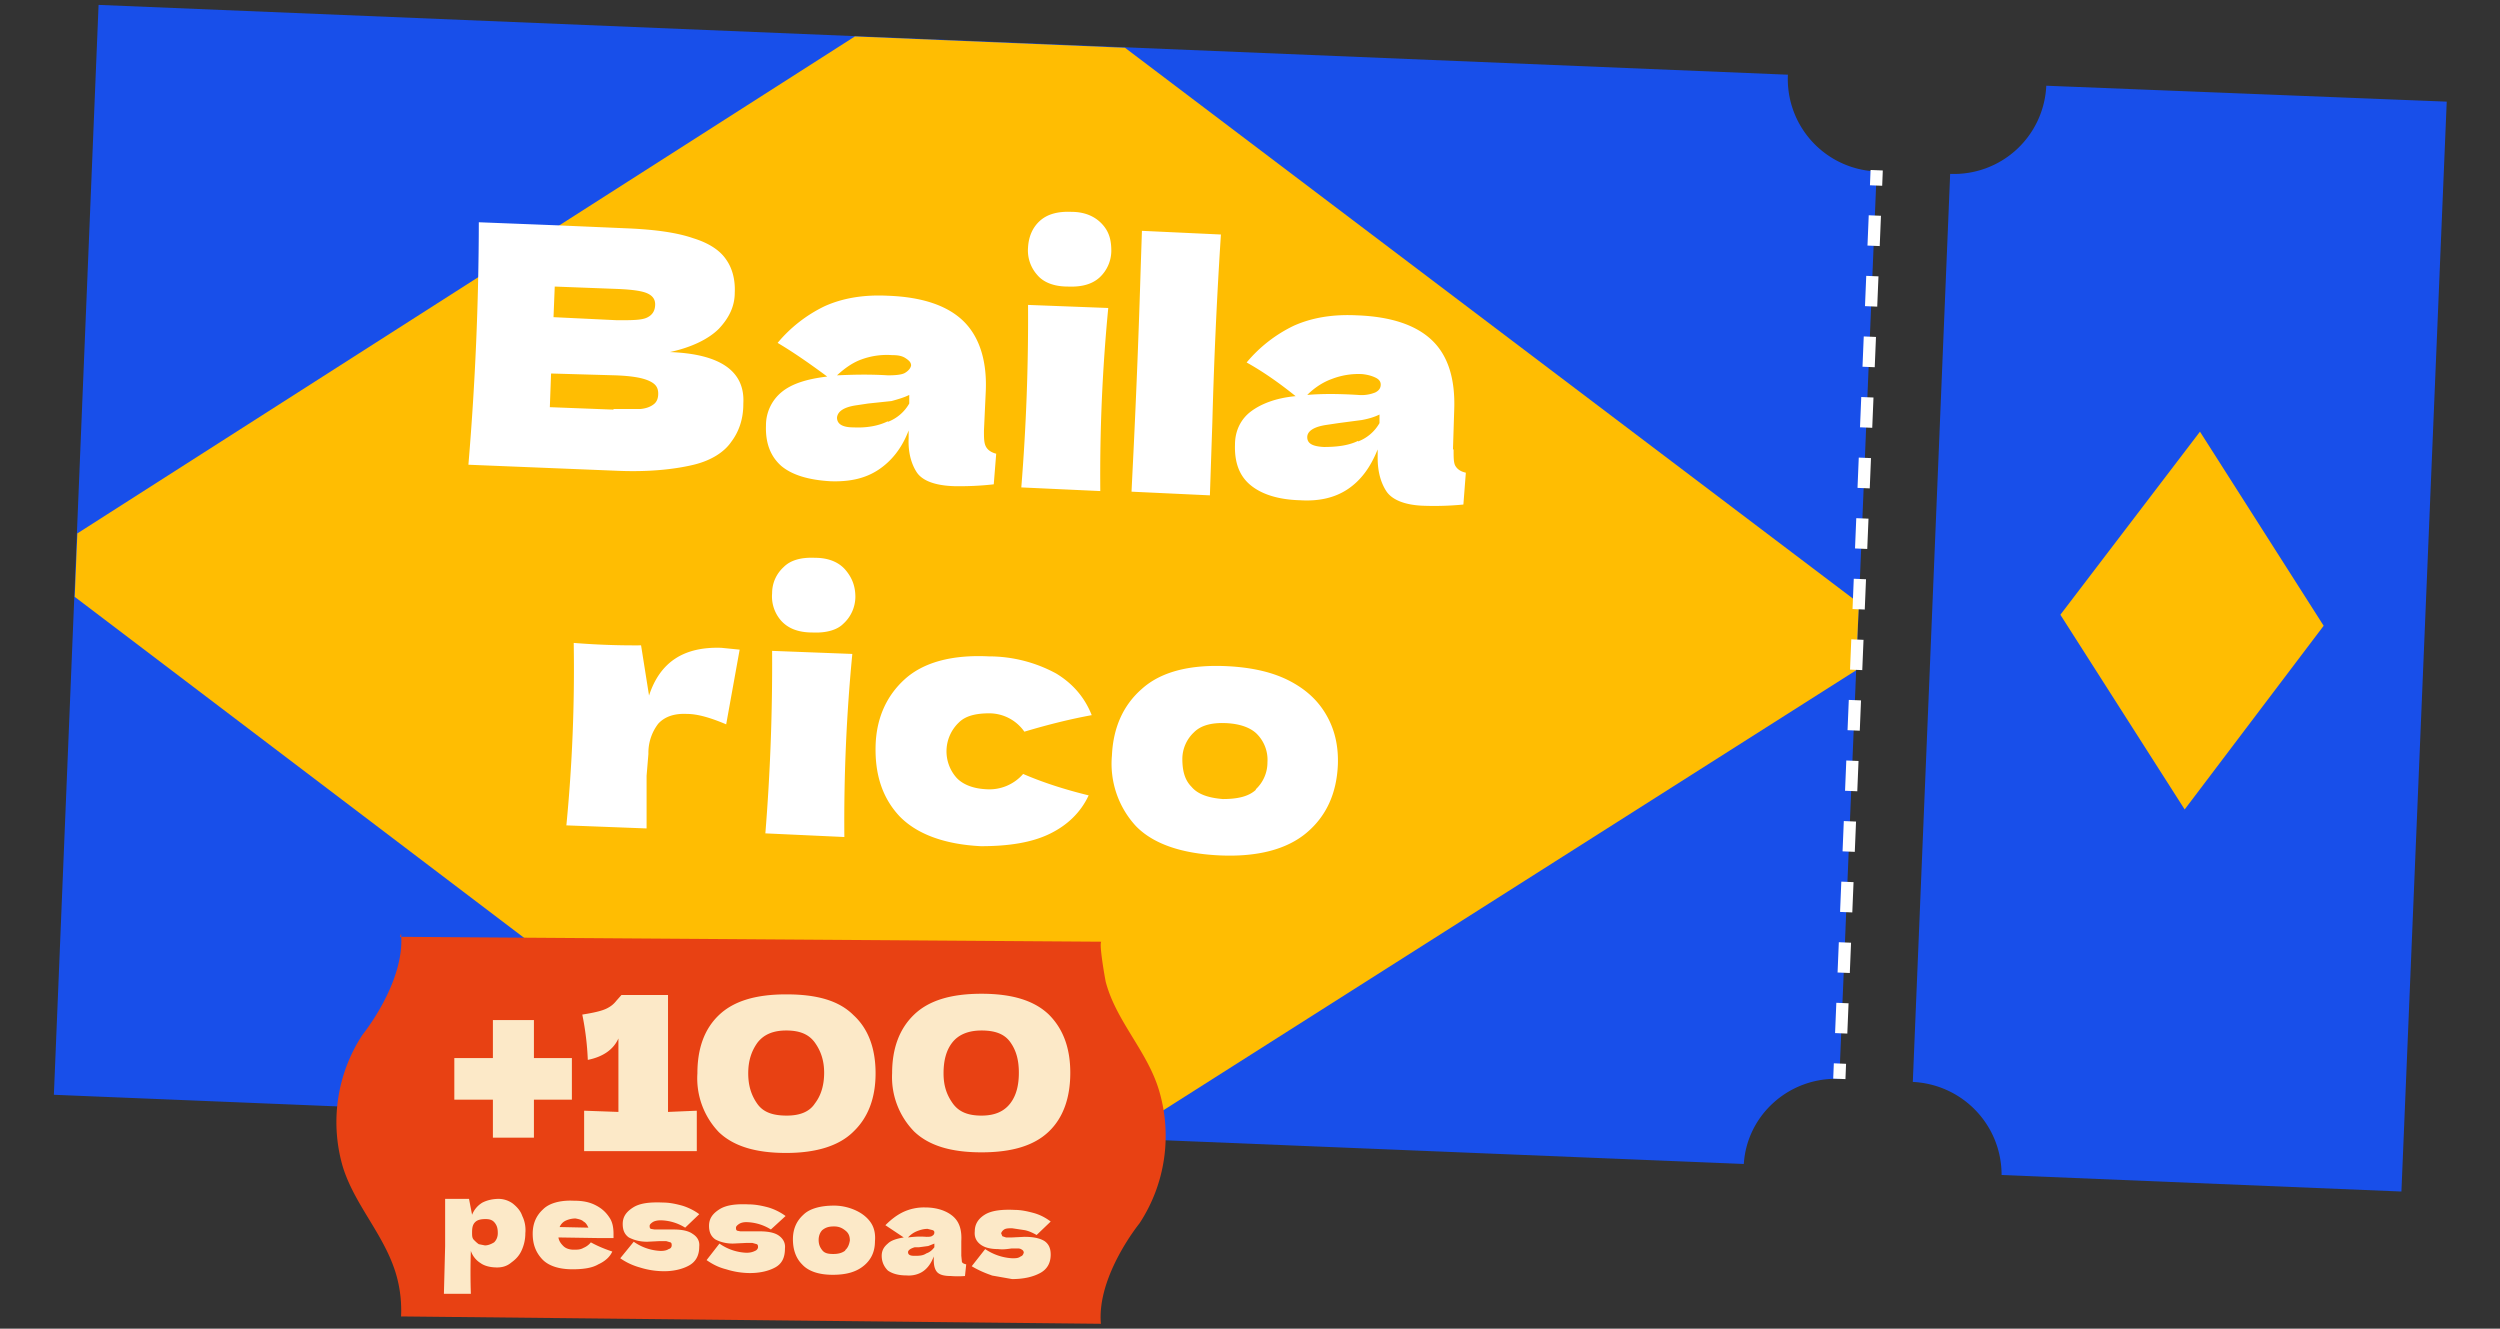
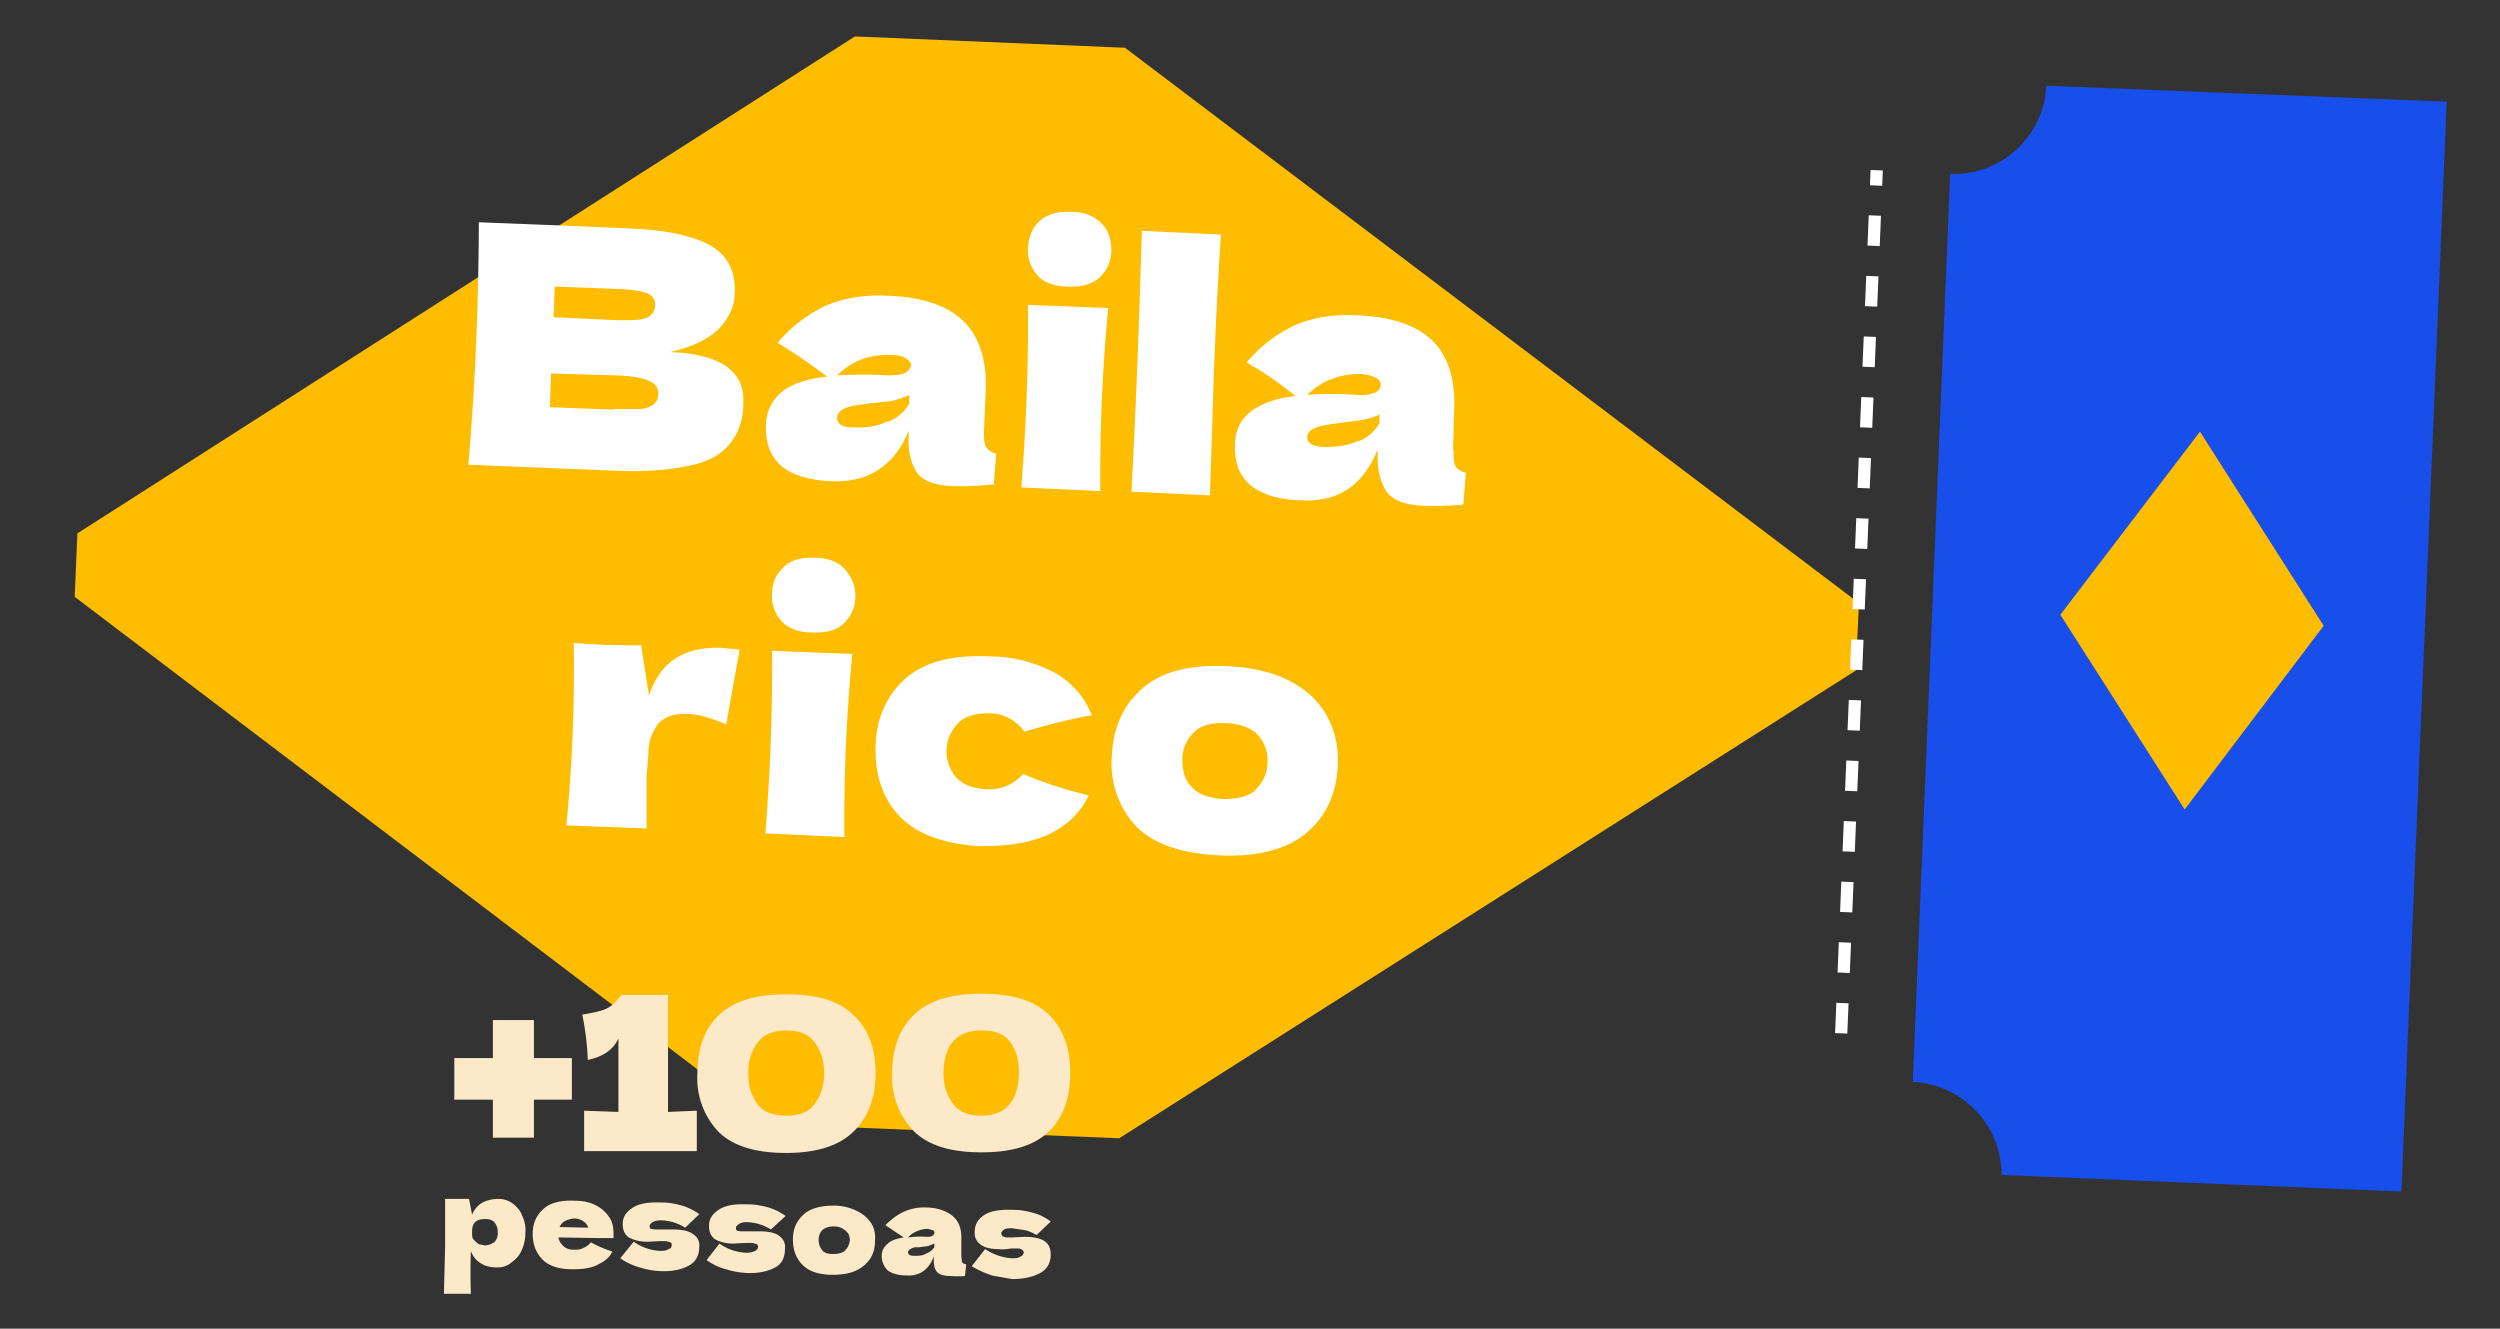
<svg xmlns="http://www.w3.org/2000/svg" xmlns:xlink="http://www.w3.org/1999/xlink" version="1.1" id="Layer_1" x="0" y="0" viewBox="0 0 408.3 217" style="enable-background:new 0 0 408.3 217.04" xml:space="preserve">
  <rect x="0" y="0" width="408.3" height="217" fill="#333333" stroke="none" />
  <style>.st0{fill:#184fea}.st2{fill:none;stroke:#fff;stroke-width:2;stroke-miterlimit:10}.st4{fill:#fff}.st7{fill:#fce9c8}</style>
-   <path class="st0" d="M300.4 176.2 306.5 28A15.1 15.1 0 0 1 292 12.2L16.1.8l-7.3 178 276 11.3c.5-8 7.4-14.2 15.6-13.9z" />
  <defs>
    <path id="SVGID_1_" transform="rotate(-87.6 158 95.8)" d="M68.9-49.8H247v291.2H68.9z" />
  </defs>
  <clipPath id="SVGID_00000178190795442739632080000001624278439529370776_">
    <use xlink:href="#SVGID_1_" style="overflow:visible" />
  </clipPath>
  <path style="clip-path:url(#SVGID_00000178190795442739632080000001624278439529370776_);fill:#ffbd02" d="m183.6 7.7-43.9-1.8L12.5 87.2l-.4 10.2 113.6 86.2 57.1 2.3 120.3-76.4.5-11z" />
  <path class="st0" d="M334.2 14a15.1 15.1 0 0 1-15.7 14.4l-6.1 148.3c8.1.4 14.5 7 14.5 15.2l65.3 2.7 7.4-178-65.4-2.6z" />
  <path class="st2" d="m306.5 27.8-.1 2.5" />
  <path style="fill:none;stroke:#fff;stroke-width:2;stroke-miterlimit:10;stroke-dasharray:4.951,4.951" d="m306.2 35.2-5.6 136.1" />
-   <path class="st2" d="m300.5 173.7-.1 2.5" />
  <g>
    <path class="st4" d="M121.4 66c0 2.4-.7 4.5-2 6.2-1.1 1.6-3.2 3-6.1 3.7s-7 1.2-12.2 1l-24.6-1a480.7 480.7 0 0 0 1.7-39.6l12.8.5 11.6.5c4.5.2 8 .7 10.6 1.6 2.6.8 4.4 2 5.4 3.5 1 1.4 1.5 3.3 1.4 5.4 0 2.3-1 4.2-2.6 5.9-1.6 1.6-4.3 3-8 3.8 8.2.3 12.3 3.1 12 8.4zm-21.2.8h4.4c1-.1 1.7-.4 2.2-.8s.7-1 .7-1.7c0-1-.4-1.6-1.5-2.1s-2.8-.8-5.5-.9L90 61l-.2 5.5 10.4.4zm-9.6-20-.2 5 10.4.5c2.3 0 3.9 0 4.8-.4s1.4-1.1 1.4-2.2c0-.8-.4-1.4-1.3-1.8s-2.5-.6-4.6-.7l-10.5-.4zM160.7 70.3c0 1.2 0 2 .3 2.6s.9 1 1.7 1.2l-.4 5a49.4 49.4 0 0 1-6.5.3c-3.1-.1-5.2-.9-6.1-2.3s-1.4-3.3-1.3-5.5v-1.3c-1.1 2.9-2.8 5-4.9 6.4s-4.6 2-7.8 1.9c-3.6-.2-6.3-1-8.1-2.5-1.8-1.6-2.6-3.8-2.5-6.6a7 7 0 0 1 2.6-5.5c1.6-1.3 4-2.1 7.4-2.5-2.7-2-5.4-3.9-8.1-5.5a23 23 0 0 1 7.7-6c2.9-1.3 6.3-1.9 10.3-1.7 5.6.2 9.7 1.6 12.3 4.1s3.9 6.4 3.7 11.4l-.3 6.5zM145 68.9a6.8 6.8 0 0 0 3.5-3v-1.4c-.8.4-1.8.7-2.9 1l-3.8.4-2 .3c-2 .3-3 1-3.1 2 0 1 .8 1.6 2.7 1.6 2 .1 4-.2 5.6-1zm-4.3-10.2c-1.4.5-2.7 1.4-4 2.6 2.3-.1 5-.2 8.3 0 1.3 0 2.3-.1 2.8-.4s.9-.7 1-1.2c0-.5-.3-.8-.9-1.2s-1.3-.5-2.2-.5a12 12 0 0 0-5 .7zM166.8 79.6a344.1 344.1 0 0 0 1.1-29.8l13.1.5a284.3 284.3 0 0 0-1.3 29.9l-13-.6zm2.6-34.7a6 6 0 0 1-1.5-4.5c.1-1.7.7-3.2 1.9-4.3s2.9-1.6 5.2-1.5c2.1 0 3.8.7 5 2s1.5 2.7 1.5 4.4a6 6 0 0 1-1.9 4.3c-1.2 1.1-2.9 1.6-5.2 1.5-2.3 0-4-.7-5-1.9zM198 69l-.4 11.9-12.8-.6.3-6.1a1619 1619 0 0 0 1.2-30.5l.2-6 12.9.6A797 797 0 0 0 198 69zM237.4 73.4c0 1.3 0 2.2.3 2.7s.8.9 1.7 1.1l-.4 5.2a49 49 0 0 1-6.5.2c-3.1-.1-5.2-1-6.1-2.4S225 77 225 74.8v-1.4c-1.2 3-2.8 5.1-4.9 6.5s-4.7 2-7.8 1.8c-3.6-.1-6.3-1-8.1-2.5s-2.6-3.7-2.5-6.6c0-2.3 1-4.2 2.6-5.4s4-2.2 7.3-2.5c-2.6-2.1-5.3-4-8-5.5a23 23 0 0 1 7.7-6c2.9-1.3 6.3-1.9 10.3-1.7 5.6.2 9.7 1.6 12.3 4.1s3.8 6.3 3.6 11.4l-.2 6.4zm-15.6-1.3a6.8 6.8 0 0 0 3.5-3v-1.4c-.8.4-1.8.7-2.9.9l-3.8.5-2 .3c-2 .3-3.1 1-3.1 2s.8 1.5 2.7 1.6c2 0 4-.2 5.6-1zm-4.3-10.2c-1.4.5-2.8 1.4-4 2.6 2.3-.2 5-.2 8.3 0a6 6 0 0 0 2.8-.4c.6-.3.9-.7.9-1.3 0-.4-.2-.8-.8-1.1s-1.3-.5-2.2-.6a12 12 0 0 0-5 .8zM106 113.6c1.8-5.5 5.7-8 11.8-7.8l3 .3-2.2 12.2c-2.6-1.1-4.7-1.7-6.4-1.7-2-.1-3.6.4-4.7 1.6a7.8 7.8 0 0 0-1.6 5v-.1l-.3 3.6v8.6l-13.1-.5a264 264 0 0 0 1.2-29.8 123.4 123.4 0 0 0 11 .4l1.3 8.2zM125 136.1a344.1 344.1 0 0 0 1.1-29.8l13.1.5a284.3 284.3 0 0 0-1.3 29.9l-13-.6zm2.6-34.7a6 6 0 0 1-1.5-4.5c0-1.7.7-3.2 1.9-4.3 1.1-1.1 2.8-1.6 5.1-1.5 2.2 0 3.9.7 5 2s1.6 2.7 1.6 4.4a6 6 0 0 1-2 4.4c-1 1-2.8 1.5-5 1.4-2.4 0-4-.7-5.1-1.9zM156.2 127c1 1.1 2.7 1.8 4.9 1.9a7.3 7.3 0 0 0 6-2.5c3 1.3 6.6 2.5 10.7 3.5-1.3 2.8-3.5 4.9-6.4 6.3s-6.6 2-11.2 2c-6-.3-10.5-2-13.3-4.9-2.8-3-4-6.8-3.9-11.4s1.8-8.3 4.8-11 7.6-4 13.7-3.7a23 23 0 0 1 11 2.8c2.8 1.7 4.7 4 5.8 6.8-3.3.6-7 1.5-11 2.7a7 7 0 0 0-5.7-3c-2.2 0-3.9.4-5 1.5a6.5 6.5 0 0 0-.4 9zM185.5 134.9a15 15 0 0 1-3.9-11.5c.2-4.5 1.8-8.2 4.9-10.9 3-2.7 7.6-4 13.9-3.7 4.1.2 7.6 1 10.4 2.5s4.7 3.4 6 5.8 1.8 5 1.7 7.8c-.2 4.7-1.9 8.4-5.1 11.1s-8 4-14.3 3.7c-6.2-.3-10.8-1.9-13.6-4.8zm19.6-6a6 6 0 0 0 1.9-4.4 6 6 0 0 0-1.6-4.5c-1-1.1-2.8-1.8-5.2-1.9-2.4-.1-4.1.4-5.2 1.5a6 6 0 0 0-1.9 4.3c0 2 .4 3.5 1.5 4.6 1 1.2 2.7 1.8 5.1 2 2.4 0 4.2-.4 5.4-1.5z" />
  </g>
  <path style="fill:#ffbd02" d="m379.5 102.2-22.7 30-20.3-31.8 22.8-29.9z" />
  <g>
-     <path d="m65.3 153 114.6.8c-.5 0 .6 6.2.7 6.6 1.7 6.4 6.8 11.3 8.7 17.7a26 26 0 0 1-3.2 21.7s-7 8.6-6.3 16.4L65.5 215a21 21 0 0 0-.7-6.5C63 201.9 58 197 56 190.6a26 26 0 0 1 3.2-21.6s7-8.6 6.3-16.5" style="fill:#e84113" />
    <path class="st7" d="M87.2 172.8h6.2v6.8h-6.2v6.2h-6.7v-6.2h-6.3v-6.8h6.3v-6.2h6.7v6.2zM109.1 181.6l4.7-.2v6.6H95.4v-6.6l5.6.2v-12c-.8 1.8-2.5 3-5 3.5a46 46 0 0 0-.9-7.4c1.9-.3 3.2-.6 4-1s1.2-.8 1.6-1.3l.8-.9h7.6v19zM117.4 184.9a12.7 12.7 0 0 1-3.5-9.6c0-4 1.1-7.2 3.5-9.5s6-3.4 11-3.4 8.6 1 11 3.4c2.4 2.2 3.6 5.4 3.6 9.5 0 4-1.2 7.2-3.6 9.5-2.3 2.3-6 3.5-11 3.5s-8.6-1.1-11-3.4zm15.7-4.7c1-1.3 1.5-3 1.5-5 0-1.9-.5-3.5-1.5-4.9s-2.5-2-4.7-2-3.7.7-4.7 2c-1 1.4-1.5 3-1.5 5s.5 3.6 1.5 5 2.6 1.9 4.8 1.9c2.1 0 3.7-.6 4.6-2zM149.3 184.8a12.7 12.7 0 0 1-3.6-9.5c0-4.1 1.2-7.3 3.6-9.6s6-3.4 11-3.4 8.6 1.1 11 3.4c2.3 2.3 3.5 5.4 3.5 9.5 0 4-1.1 7.3-3.5 9.6s-6 3.4-11 3.4-8.6-1.1-11-3.4zm15.7-4.6c1-1.3 1.4-3 1.4-5s-.4-3.6-1.4-5-2.6-1.9-4.7-1.9c-2.2 0-3.8.7-4.8 2s-1.4 3-1.4 5 .5 3.5 1.5 4.9 2.5 2 4.7 2 3.7-.7 4.7-2z" />
    <g>
      <path class="st7" d="M83.8 196.6c.6.5 1.2 1.1 1.5 2 .4.8.6 1.8.5 2.8 0 1-.2 1.9-.6 2.8s-1 1.5-1.7 2c-.7.6-1.5.8-2.3.8-1 0-2-.2-2.7-.7a3.8 3.8 0 0 1-1.6-2 105.8 105.8 0 0 0 0 7h-4.4l.2-7.8v-7.7h3.9l.5 2.6a4 4 0 0 1 1.7-2c.8-.4 1.7-.6 2.7-.6a4 4 0 0 1 2.3.8zm-3.1 6.3c.4-.4.6-.9.6-1.5 0-.7-.1-1.2-.5-1.7s-.9-.6-1.5-.6c-.7 0-1.3.1-1.7.5s-.5.9-.5 1.7c0 .5 0 .9.3 1.2s.5.5.8.7l1 .2c.5 0 1-.2 1.5-.5zM97.7 202.2l-6.5-.1c.1.6.4 1 .8 1.4.4.4 1 .6 1.7.6.6 0 1.1 0 1.6-.3a3 3 0 0 0 1.2-.9c.9.5 2 1 3.5 1.5-.4.9-1.2 1.6-2.3 2.1-1 .6-2.5.8-4.2.8-2.3 0-4-.6-5-1.7s-1.5-2.4-1.5-4.1c0-1.7.6-3 1.7-4 1-1 2.8-1.5 5-1.4 1.4 0 2.5.2 3.5.7 1 .5 1.7 1.1 2.3 2 .5.7.7 1.6.7 2.7v.7h-2.5zm-5.4-2.8a2 2 0 0 0-.9 1l4.7.1c-.2-.4-.4-.8-.8-1-.3-.3-.8-.4-1.3-.5-.7 0-1.3.2-1.7.4zM104.5 207c-1.1-.3-2.2-.8-3.2-1.5l2.2-2.7a8.2 8.2 0 0 0 4.4 1.5c.6 0 1-.1 1.3-.3.4-.1.5-.4.5-.6 0-.2 0-.4-.2-.5l-.7-.2h-1.1l-2 .1c-1.3 0-2.2-.3-3-.7-.7-.5-1-1.2-1-2.2 0-1.2.6-2 1.7-2.7s2.7-.9 4.9-.8c1 0 2 .2 3.1.5 1 .3 2 .8 2.8 1.4l-2.3 2.2a7.8 7.8 0 0 0-4-1.2c-.5 0-1 .1-1.3.3-.3.2-.5.4-.5.6 0 .2 0 .4.2.5l.6.1h3.1c1.3 0 2.4.2 3.1.7.8.5 1.2 1.2 1.1 2.1 0 1.5-.6 2.5-1.7 3.1s-2.7 1-4.6.9a13 13 0 0 1-3.4-.6zM118.6 207.3c-1.2-.3-2.2-.8-3.2-1.5l2.1-2.7a8.2 8.2 0 0 0 4.4 1.5c.6 0 1-.1 1.4-.3.3-.1.5-.4.5-.6 0-.2 0-.4-.2-.5l-.7-.2h-1.1l-2.1.1c-1.2 0-2.2-.3-2.9-.7-.7-.5-1-1.2-1-2.2 0-1.2.6-2 1.7-2.7s2.7-.9 4.8-.8c1 0 2.1.2 3.2.5 1 .3 2 .8 2.8 1.4l-2.4 2.2a7.8 7.8 0 0 0-4-1.2c-.5 0-.9.1-1.2.3-.3.2-.5.4-.5.6 0 .2 0 .4.2.5l.5.1h3.1c1.4 0 2.5.2 3.2.7.7.5 1.1 1.2 1 2.1 0 1.5-.5 2.5-1.6 3.1s-2.7 1-4.7.9a13 13 0 0 1-3.3-.6zM131 206.5c-1-1-1.5-2.4-1.5-4.1 0-1.7.6-3 1.7-4 1-1 2.8-1.5 5-1.5 1.5 0 2.8.4 3.8.9s1.8 1.2 2.3 2 .7 1.8.6 2.9c0 1.7-.6 3-1.8 4s-2.8 1.5-5.1 1.5-4-.6-5-1.7zm7-2.3c.5-.4.7-1 .8-1.6 0-.7-.2-1.2-.7-1.6s-1-.7-1.9-.7-1.4.2-1.9.6c-.4.4-.6 1-.6 1.6 0 .7.2 1.2.6 1.7s1 .6 1.8.6c.9 0 1.5-.2 2-.6zM157 205.1l.1 1c.1.2.3.3.7.4l-.2 1.9a14.6 14.6 0 0 1-2.3 0c-1.1 0-1.9-.2-2.3-.7s-.5-1.2-.5-2v-.5c-.4 1.1-1 1.9-1.7 2.4s-1.7.8-2.8.7c-1.3 0-2.3-.3-3-.8-.6-.6-1-1.4-1-2.4 0-.9.4-1.5 1-2 .5-.5 1.4-.8 2.6-1l-3-2c.9-.9 1.8-1.6 2.8-2.1a8 8 0 0 1 3.7-.8c2 0 3.6.6 4.6 1.5s1.4 2.2 1.3 4v2.4zm-7.3-4a4 4 0 0 0-1.4 1c.8-.1 1.8-.2 3-.1.4 0 .8 0 1-.2.2-.1.3-.3.3-.5 0-.1 0-.3-.3-.4l-.8-.2c-.7 0-1.3.2-1.8.4zm1.6 3.6c.6-.2 1-.6 1.3-1v-.6l-1 .4-1.5.2h-.7c-.7.2-1.1.5-1.1.8 0 .4.3.6 1 .6.8 0 1.4 0 2-.4zM162 208.3c-1.2-.4-2.3-.9-3.3-1.5l2.2-2.8a8.7 8.7 0 0 0 4.4 1.5c.6 0 1 0 1.4-.3.3-.1.4-.3.5-.6 0-.2-.1-.4-.3-.5a1 1 0 0 0-.6-.2h-1.1c-.7.1-1.4.2-2.2.1-1.1 0-2.1-.2-2.8-.7-.7-.5-1.1-1.2-1-2.2 0-1.1.5-2 1.6-2.7s2.8-.9 4.9-.8c1 0 2 .2 3.1.5s2 .8 2.8 1.4l-2.3 2.2c-.7-.4-1.4-.7-2-.8l-2-.3c-.5 0-1 0-1.3.2-.3.2-.4.4-.5.6l.2.5.6.2h1l2-.1c1.4 0 2.5.2 3.3.7.7.5 1 1.2 1 2.2 0 1.4-.6 2.4-1.7 3s-2.6 1-4.6 1l-3.4-.6z" />
    </g>
  </g>
</svg>